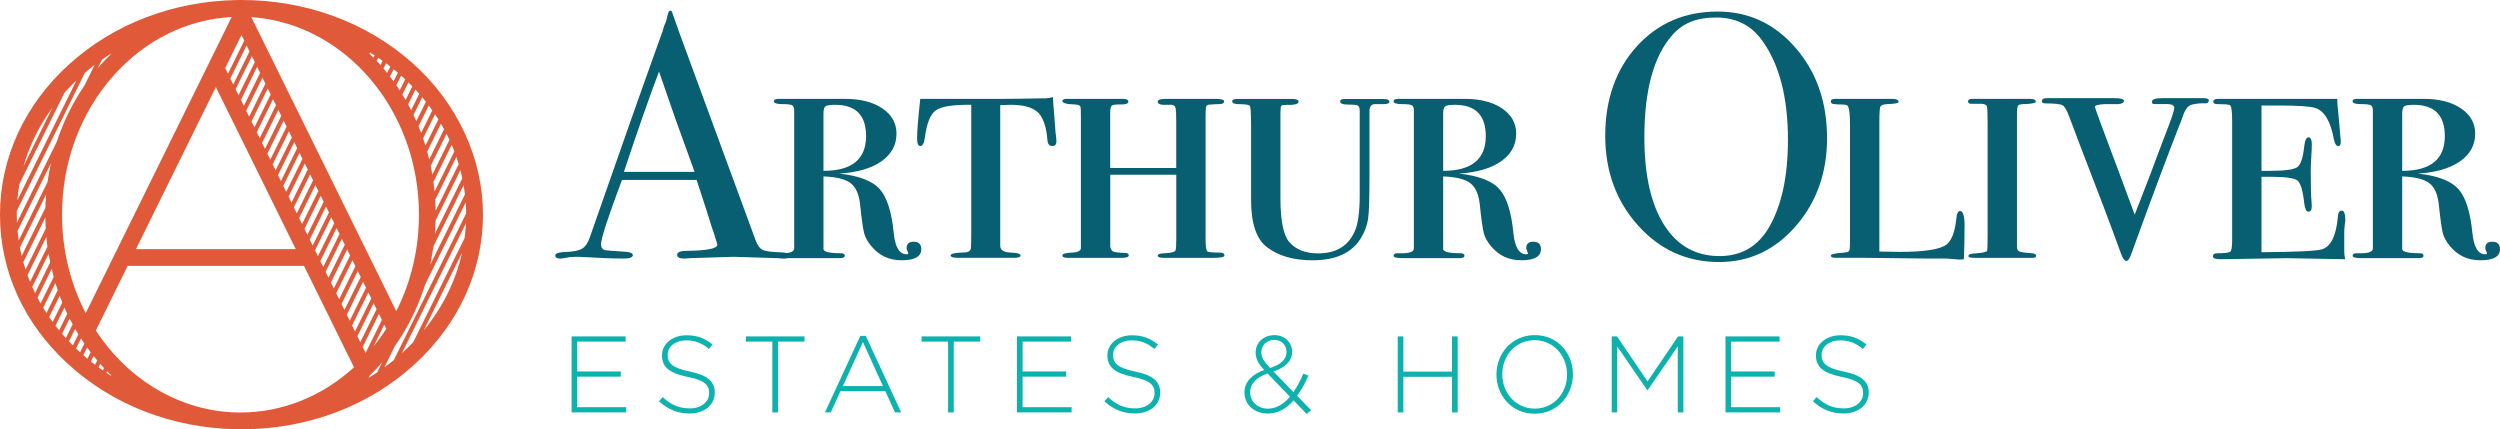
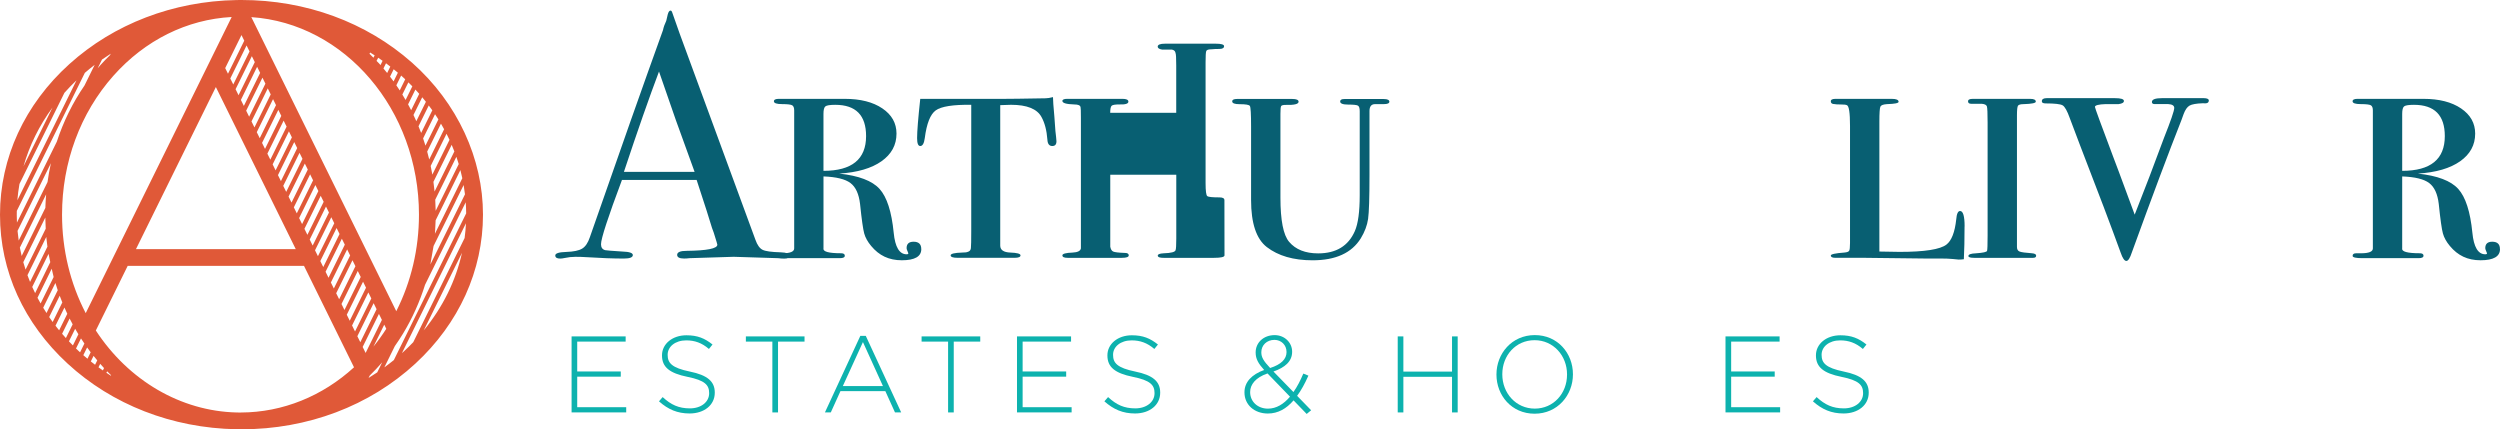
<svg xmlns="http://www.w3.org/2000/svg" id="Layer_1" width="936.83" height="160.87" viewBox="0 0 936.83 160.87">
  <defs>
    <style>.cls-1{fill:#085f72;}.cls-2{fill:#e05938;}.cls-3{fill:#0db2ae;}</style>
  </defs>
  <path class="cls-1" d="M295.89,95.76c0,.74-.65,1.12-1.96,1.12-.87,0-1.66-.05-2.36-.13l-16.62-.52-16.62.52c-.61.09-1.27.13-1.96.13-1.75,0-2.62-.46-2.62-1.37,0-1.01,1.18-1.51,3.54-1.51,7.68-.09,11.52-.85,11.52-2.31,0-.08-.09-.43-.27-1.02l-1.07-3.46-.67-1.83c-.79-2.71-2.7-8.69-5.75-17.95h-27.98c-5.23,13.96-7.85,21.99-7.85,24.09,0,1.22.52,1.96,1.57,2.23.26.09,2.44.26,6.55.52,2.53.09,3.8.52,3.8,1.31,0,.87-1.13,1.31-3.4,1.31-4.02,0-8.68-.18-14.01-.52-1.31-.09-2.66-.13-4.06-.13s-2.75.15-4.06.44c-.7.15-1.26.22-1.7.22-1.22,0-1.83-.39-1.83-1.18s1.37-1.23,4.12-1.31c2.75-.09,4.73-.5,5.96-1.25,1.22-.74,2.18-2.17,2.88-4.27,11.23-32.22,20.36-58.1,27.41-77.62.2-1.03.61-2.19,1.22-3.48l.56-2.39c.26-.96.61-1.44,1.05-1.44.26,0,.48.26.65.79,1.13,3.4,3.71,10.52,7.72,21.34,3.14,8.47,10.95,29.72,23.43,63.75.7,1.98,1.59,3.23,2.68,3.77,1.09.54,3.34.85,6.74.94,2.27.08,3.4.5,3.4,1.24ZM260.29,64.41c-1.42-3.92-3.77-10.41-7.05-19.47l-6.29-18.14c-3.64,9.64-8.03,22.18-13.15,37.61h26.48Z" />
  <path class="cls-1" d="M345.24,93.34c0,2.79-2.44,4.19-7.3,4.19s-8.52-1.78-11.48-5.35c-1.31-1.56-2.18-3.13-2.61-4.69-.43-1.56-.96-5.26-1.56-11.08-.44-3.74-1.63-6.34-3.59-7.82-1.96-1.48-5.33-2.3-10.11-2.48v26.96c-.26,1.22,1.93,1.83,6.57,1.83.95,0,1.42.31,1.42.92s-.61.92-1.83.92h-21.07c-2.44,0-3.66-.28-3.66-.85,0-.65.44-.98,1.31-.98h1.83c2.97,0,4.45-.61,4.45-1.83v-51.71c0-.96-.24-1.59-.72-1.9-.48-.3-1.75-.46-3.8-.46s-3.08-.35-3.08-1.05c0-.61.61-.92,1.83-.92h24.74c5.85,0,10.54,1.19,14.07,3.58,3.54,2.39,5.3,5.54,5.3,9.45,0,4.26-1.88,7.71-5.63,10.36-3.75,2.65-9.03,4.19-15.84,4.62,7.33.78,12.37,2.7,15.12,5.74,2.75,3.04,4.52,8.51,5.3,16.42.52,5.39,2.14,8.08,4.84,8.08.44,0,.65-.13.65-.38,0-.08-.11-.36-.33-.83-.22-.47-.33-.83-.33-1.08,0-1.61.87-2.42,2.62-2.42,1.92,0,2.88.92,2.88,2.75ZM324.55,51c0-7.81-3.85-11.72-11.56-11.72-1.99,0-3.22.2-3.7.59-.48.39-.71,1.32-.71,2.8v21.35c10.64,0,15.97-4.34,15.97-13.02Z" />
  <path class="cls-1" d="M395.89,52.93c0,1.2-.52,1.79-1.57,1.79-1.14,0-1.75-.8-1.83-2.41-.26-3.46-1-6.29-2.22-8.48-1.66-3.04-5.46-4.56-11.39-4.56-.87,0-2.22.04-4.06.13v52.62c0,1.66,1.27,2.53,3.8,2.62,2.53.09,3.8.44,3.8,1.05s-.74.92-2.22.92h-21.34c-1.75,0-2.62-.31-2.62-.92s1.44-.96,4.32-1.05c1.05,0,1.74-.09,2.09-.26.7-.18,1.09-.63,1.18-1.38.09-.74.13-2.95.13-6.63v-47.1c-6.81-.09-11.24.61-13.29,2.08-2.05,1.47-3.42,4.93-4.12,10.38-.26,1.99-.83,2.99-1.7,2.99-.79,0-1.18-.99-1.18-2.97,0-2.49.39-7.39,1.18-14.7h30.5c2.7,0,8.2-.07,16.49-.22.7,0,1.61-.15,2.75-.44l.13,2.69.39,4.61.39,5.38.26,2.31c.09.77.13,1.28.13,1.54Z" />
-   <path class="cls-1" d="M458.86,95.7c0,.61-1.31.92-3.93.92h-18.2c-1.92.09-2.88-.2-2.88-.85,0-.49.73-.77,2.18-.85,2.83-.09,4.32-.48,4.5-1.18.17-.44.26-1.88.26-4.32v-23.95h-24.74v26.96c.17.96.53,1.57,1.09,1.83.56.26,2.03.44,4.43.52.94,0,1.41.31,1.41.92s-.87.92-2.62.92h-20.29c-1.31,0-1.96-.31-1.96-.92s1.27-.96,3.8-1.05c1.92-.09,2.97-.61,3.14-1.57v-48.96c0-2.44-.05-3.75-.13-3.93-.09-.7-.87-1.05-2.36-1.05-2.97-.09-4.45-.52-4.45-1.31,0-.52.61-.79,1.83-.79h20.68c1.48,0,2.22.35,2.22,1.05,0,.79-1.16,1.14-3.47,1.05-1.46,0-2.38.15-2.76.46-.39.31-.58,1.2-.58,2.68v20.68h24.74v-17.77c0-2.75-.08-4.29-.26-4.63-.17-1.03-1.03-1.46-2.57-1.29h-2.44c-1.11-.18-1.67-.56-1.67-1.11,0-.74.92-1.11,2.75-1.11h18.98c2.09,0,3.14.31,3.14.92,0,.7-.59,1.05-1.77,1.05s-2.16.05-2.94.13c-1.14,0-1.79.22-1.96.65-.18.44-.26,1.83-.26,4.19v45.29c0,2.97.22,4.6.65,4.91.44.31,1.96.46,4.58.46,1.22,0,1.83.35,1.83,1.05Z" />
+   <path class="cls-1" d="M458.86,95.7c0,.61-1.31.92-3.93.92h-18.2c-1.92.09-2.88-.2-2.88-.85,0-.49.73-.77,2.18-.85,2.83-.09,4.32-.48,4.5-1.18.17-.44.26-1.88.26-4.32v-23.95h-24.74v26.96c.17.96.53,1.57,1.09,1.83.56.26,2.03.44,4.43.52.94,0,1.41.31,1.41.92s-.87.92-2.62.92h-20.29c-1.31,0-1.96-.31-1.96-.92s1.27-.96,3.8-1.05c1.92-.09,2.97-.61,3.14-1.57v-48.96c0-2.44-.05-3.75-.13-3.93-.09-.7-.87-1.05-2.36-1.05-2.97-.09-4.45-.52-4.45-1.31,0-.52.61-.79,1.83-.79h20.68c1.48,0,2.22.35,2.22,1.05,0,.79-1.16,1.14-3.47,1.05-1.46,0-2.38.15-2.76.46-.39.31-.58,1.2-.58,2.68h24.74v-17.77c0-2.75-.08-4.29-.26-4.63-.17-1.03-1.03-1.46-2.57-1.29h-2.44c-1.11-.18-1.67-.56-1.67-1.11,0-.74.92-1.11,2.75-1.11h18.98c2.09,0,3.14.31,3.14.92,0,.7-.59,1.05-1.77,1.05s-2.16.05-2.94.13c-1.14,0-1.79.22-1.96.65-.18.44-.26,1.83-.26,4.19v45.29c0,2.97.22,4.6.65,4.91.44.31,1.96.46,4.58.46,1.22,0,1.83.35,1.83,1.05Z" />
  <path class="cls-1" d="M520.64,38.1c0,.61-.7.92-2.09.92h-3.27c-1.4,0-2.09.87-2.09,2.61v24.11c0,8.43-.18,13.86-.52,16.29-.35,2.43-1.27,4.87-2.75,7.3-3.4,5.47-9.42,8.21-18.06,8.21-7.16,0-12.87-1.66-17.15-4.96-3.93-3.05-5.89-8.92-5.89-17.63v-27.56c0-4.7-.15-7.27-.46-7.7-.31-.44-1.59-.65-3.86-.65-1.83,0-2.75-.35-2.75-1.05,0-.61.61-.91,1.83-.91h20.68c1.57,0,2.36.35,2.36,1.05,0,.87-1.61,1.27-4.84,1.18-.96,0-1.53.15-1.7.46-.18.31-.26,1.29-.26,2.94v31.34c0,8.53,1.09,14.06,3.27,16.59,2.44,2.87,6.06,4.31,10.87,4.31,6.72,0,11.3-2.78,13.74-8.34,1.22-2.78,1.83-7.25,1.83-13.42,0,.09,0-.39,0-1.43v-30.1c0-1.13-.22-1.82-.67-2.08-.45-.26-1.67-.39-3.66-.39s-3-.39-3-1.17c0-.61.52-.91,1.57-.91h14.79c1.39,0,2.09.35,2.09,1.05Z" />
-   <path class="cls-1" d="M577.45,93.34c0,2.79-2.44,4.19-7.3,4.19s-8.52-1.78-11.48-5.35c-1.31-1.56-2.18-3.13-2.61-4.69-.43-1.56-.96-5.26-1.56-11.08-.44-3.74-1.63-6.34-3.59-7.82-1.96-1.48-5.33-2.3-10.11-2.48v26.96c-.26,1.22,1.93,1.83,6.57,1.83.95,0,1.42.31,1.42.92s-.61.92-1.83.92h-21.07c-2.44,0-3.66-.28-3.66-.85,0-.65.44-.98,1.31-.98h1.83c2.97,0,4.45-.61,4.45-1.83v-51.71c0-.96-.24-1.59-.72-1.9-.48-.3-1.75-.46-3.8-.46s-3.08-.35-3.08-1.05c0-.61.61-.92,1.83-.92h24.74c5.85,0,10.54,1.19,14.07,3.58,3.54,2.39,5.3,5.54,5.3,9.45,0,4.26-1.88,7.71-5.63,10.36-3.75,2.65-9.03,4.19-15.84,4.62,7.33.78,12.37,2.7,15.12,5.74,2.75,3.04,4.52,8.51,5.3,16.42.52,5.39,2.14,8.08,4.84,8.08.44,0,.65-.13.65-.38,0-.08-.11-.36-.33-.83-.22-.47-.33-.83-.33-1.08,0-1.61.87-2.42,2.62-2.42,1.92,0,2.88.92,2.88,2.75ZM556.77,51c0-7.81-3.85-11.72-11.56-11.72-1.99,0-3.22.2-3.7.59-.48.39-.71,1.32-.71,2.8v21.35c10.64,0,15.97-4.34,15.97-13.02Z" />
-   <path class="cls-1" d="M684.66,51.72c0,13-3.91,24-11.72,32.99-7.81,8.99-17.39,13.48-28.73,13.48-12.04,0-22.17-4.56-30.37-13.68-8.2-9.12-12.31-20.35-12.31-33.71s3.95-24.76,11.85-33.45c7.9-8.68,18-13.02,30.3-13.02,11.6,0,21.33,4.54,29.19,13.61,7.85,9.08,11.78,20.33,11.78,33.77ZM670,52.38c0-16.02-3.27-28.49-9.82-37.42-4.1-5.6-9.82-8.4-17.15-8.4s-12.39,2.14-16.23,6.43c-7.07,7.88-10.6,20.7-10.6,38.47,0,14.09,2.46,25.03,7.39,32.82,4.93,7.79,11.85,11.68,20.75,11.68,8.29,0,14.53-3.68,18.72-11.03,4.62-8.14,6.94-18.99,6.94-32.56Z" />
  <path class="cls-1" d="M736.18,84.83c0,4.89-.09,8.99-.26,12.31-.52.09-1.18.13-1.96.13-.09,0-.76-.07-2.03-.2-1.27-.13-2.9-.2-4.91-.2h-6.15l-22.38-.26h-10.73c-1.13,0-1.7-.29-1.7-.86,0-.49,1.7-.86,5.1-1.11.96-.09,1.55-.3,1.77-.65.22-.35.33-1.31.33-2.89v-43.95c0-4.9-.39-7.48-1.18-7.74-.35-.18-1.11-.26-2.29-.26s-1.94-.04-2.29-.13c-.96,0-1.44-.35-1.44-1.05,0-.61.57-.92,1.71-.92h21.19c1.66,0,2.5.37,2.5,1.11,0,.49-1.44.78-4.32.86-1.4.09-2.22.39-2.49.92-.26.53-.39,2.41-.39,5.64v48.68c3.47.09,5.99.13,7.56.13,9.38,0,15.25-.92,17.59-2.75,1.91-1.48,3.13-4.63,3.65-9.43.17-2.09.65-3.14,1.44-3.14,1.13,0,1.7,1.92,1.7,5.76Z" />
  <path class="cls-1" d="M763.01,95.83c0,.52-.39.79-1.18.79h-21.99c-1.49,0-2.22-.23-2.22-.68,0-.61.96-.95,2.88-1.02,2.62-.18,3.99-.48,4.12-.92.13-.44.2-2.33.2-5.67v-42.45c0-3.43-.09-5.43-.26-6-.18-.57-.83-.9-1.96-.99h-3.93c-.79,0-1.18-.31-1.18-.92s.57-.92,1.7-.92c-.09,0,.17,0,.79,0h20.81c1.4,0,2.09.35,2.09,1.05,0,.52-1.48.83-4.45.92-1.22,0-1.96.2-2.22.59-.26.39-.39,1.59-.39,3.6v49.35c0,.87.33,1.44.98,1.7.65.26,2.2.48,4.65.65,1.05.09,1.57.39,1.57.92Z" />
  <path class="cls-1" d="M827.69,37.74c0,.81-.74,1.13-2.22.95-2.44.09-4.1.38-4.97.88-.87.49-1.62,1.55-2.23,3.18l-.78,2.16c-4.89,12.39-11.08,28.93-18.59,49.61-.7,2.18-1.4,3.27-2.09,3.27s-1.4-1-2.09-3.01c-3.48-9.61-8.56-23.05-15.26-40.34-.89-2.26-2.17-5.66-3.85-10.19-.96-2.7-1.86-4.3-2.68-4.78-.83-.48-2.95-.72-6.35-.72-.96,0-1.44-.26-1.44-.79,0-.79.61-1.18,1.83-1.18h25.53c2.27,0,3.4.35,3.4,1.05,0,.61-.65,1-1.96,1.18h-4.84c-2.7.09-4.06.44-4.06,1.06,0,.35,2.27,6.55,6.8,18.58.17.35,2.88,7.61,8.1,21.78.62-1.65,2.47-6.42,5.56-14.31l5.41-14.43c2.56-6.45,3.85-10.19,3.85-11.24,0-.87-.74-1.35-2.22-1.44h-5.1c-.7,0-1.05-.26-1.05-.8,0-.95,1.27-1.43,3.8-1.43h15.58c1.31,0,1.96.32,1.96.95Z" />
-   <path class="cls-1" d="M878.87,82.54c0,.09-.07.64-.2,1.66s-.2,1.93-.2,2.73v7.59c0,.79.13,1.67.39,2.62l-21.84-.39-25,.39c-1.84,0-2.76-.35-2.76-1.04,0-.79.52-1.19,1.57-1.19,2.79,0,4.43-.2,4.91-.59.48-.39.72-1.81.72-4.25v-45.03c0-3.58-.31-5.47-.92-5.69-.61-.22-2.14-.33-4.58-.33-1.05,0-1.57-.31-1.57-.92,0-.7.57-1.05,1.7-1.05h44.77v.9l.13,1.94c.17,1.29.52,5.16,1.05,11.61.09.43.13.95.13,1.55,0,1.12-.31,1.68-.91,1.68-.78,0-1.35-.87-1.69-2.62-1.22-6.63-3.52-10.51-6.91-11.65-1.91-.61-6.43-.92-13.55-.92h-6.65v24.48h3.12c5.54,0,8.96-.46,10.26-1.37,1.3-.92,2.16-3.42,2.6-7.53.26-2.44.79-3.67,1.57-3.67.87,0,1.31.87,1.31,2.62,0,1.05-.07,2.66-.2,4.84-.13,2.18-.2,3.84-.2,4.97,0,5.67.1,9.56.29,11.65.07.7.1,1.27.1,1.7,0,1.4-.43,2.09-1.29,2.09-.78,0-1.29-1.09-1.55-3.27-.52-4.71-1.38-7.53-2.58-8.44-1.21-.92-4.61-1.37-10.2-1.37h-3.23v28.27c12.77-.09,20.28-.44,22.54-1.05,3.47-.96,5.51-5.15,6.12-12.57.09-1.31.57-1.96,1.44-1.96s1.31,1.2,1.31,3.6Z" />
  <path class="cls-1" d="M936.83,93.34c0,2.79-2.44,4.19-7.3,4.19s-8.52-1.78-11.48-5.35c-1.31-1.56-2.18-3.13-2.61-4.69-.44-1.56-.96-5.26-1.56-11.08-.44-3.74-1.63-6.34-3.59-7.82-1.96-1.48-5.33-2.3-10.11-2.48v26.96c-.26,1.22,1.93,1.83,6.57,1.83.95,0,1.42.31,1.42.92s-.61.92-1.83.92h-21.08c-2.44,0-3.66-.28-3.66-.85,0-.65.44-.98,1.31-.98h1.83c2.97,0,4.45-.61,4.45-1.83v-51.71c0-.96-.24-1.59-.72-1.9-.48-.3-1.75-.46-3.8-.46s-3.08-.35-3.08-1.05c0-.61.61-.92,1.83-.92h24.74c5.85,0,10.54,1.19,14.07,3.58,3.53,2.39,5.3,5.54,5.3,9.45,0,4.26-1.88,7.71-5.63,10.36-3.76,2.65-9.03,4.19-15.84,4.62,7.33.78,12.37,2.7,15.12,5.74,2.75,3.04,4.52,8.51,5.3,16.42.52,5.39,2.14,8.08,4.84,8.08.44,0,.65-.13.65-.38,0-.08-.11-.36-.33-.83-.22-.47-.33-.83-.33-1.08,0-1.61.87-2.42,2.62-2.42,1.92,0,2.88.92,2.88,2.75ZM916.15,51c0-7.81-3.85-11.72-11.56-11.72-1.99,0-3.22.2-3.7.59-.48.39-.71,1.32-.71,2.8v21.35c10.65,0,15.97-4.34,15.97-13.02Z" />
  <path class="cls-3" d="M214.18,126.06h20.27v1.95h-18.15v11.19h16.32v1.95h-16.32v11.44h18.36v1.95h-20.47v-28.49Z" />
  <path class="cls-3" d="M246.94,150.39l1.38-1.59c3.13,2.89,6.02,4.23,10.22,4.23s7.2-2.4,7.2-5.66v-.08c0-3.01-1.59-4.76-8.06-6.06-6.84-1.38-9.61-3.7-9.61-8.02v-.08c0-4.23,3.87-7.49,9.16-7.49,4.15,0,6.88,1.14,9.77,3.46l-1.34,1.67c-2.69-2.32-5.37-3.22-8.51-3.22-4.19,0-6.96,2.4-6.96,5.37v.08c0,3.01,1.55,4.84,8.3,6.23,6.59,1.34,9.36,3.7,9.36,7.86v.08c0,4.6-3.95,7.77-9.44,7.77-4.56,0-8.06-1.51-11.48-4.56Z" />
  <path class="cls-3" d="M289.43,128.01h-9.93v-1.95h21.98v1.95h-9.93v26.54h-2.12v-26.54Z" />
  <path class="cls-3" d="M322.4,125.85h2.03l13.27,28.69h-2.32l-3.62-7.98h-16.81l-3.62,7.98h-2.2l13.27-28.69ZM330.86,144.66l-7.49-16.48-7.53,16.48h15.02Z" />
  <path class="cls-3" d="M355.28,128.01h-9.93v-1.95h21.98v1.95h-9.93v26.54h-2.12v-26.54Z" />
  <path class="cls-3" d="M381.09,126.06h20.27v1.95h-18.15v11.19h16.32v1.95h-16.32v11.44h18.36v1.95h-20.47v-28.49Z" />
  <path class="cls-3" d="M413.85,150.39l1.38-1.59c3.13,2.89,6.02,4.23,10.21,4.23s7.2-2.4,7.2-5.66v-.08c0-3.01-1.59-4.76-8.06-6.06-6.84-1.38-9.6-3.7-9.6-8.02v-.08c0-4.23,3.87-7.49,9.16-7.49,4.15,0,6.88,1.14,9.77,3.46l-1.34,1.67c-2.69-2.32-5.37-3.22-8.51-3.22-4.19,0-6.96,2.4-6.96,5.37v.08c0,3.01,1.55,4.84,8.3,6.23,6.59,1.34,9.36,3.7,9.36,7.86v.08c0,4.6-3.95,7.77-9.44,7.77-4.56,0-8.06-1.51-11.48-4.56Z" />
  <path class="cls-3" d="M484.74,150.03c-2.69,3.13-5.82,4.93-9.65,4.93-5.01,0-8.75-3.26-8.75-7.9v-.08c0-3.83,2.73-6.63,7.37-8.34-2.16-2.4-3.18-4.15-3.18-6.51v-.08c0-3.66,2.97-6.47,7.12-6.47,3.7,0,6.55,2.77,6.55,6.19v.08c0,3.54-2.65,5.86-7,7.37l7.49,7.69c1.39-1.95,2.61-4.31,3.7-6.92l1.91.77c-1.3,2.93-2.69,5.49-4.23,7.57l5.25,5.41-1.67,1.38-4.92-5.09ZM483.4,148.65l-8.42-8.71c-4.52,1.55-6.51,4.19-6.51,6.96v.08c0,3.46,2.77,6.15,6.67,6.15,3.17,0,5.9-1.71,8.26-4.48ZM482.1,131.92v-.08c0-2.52-1.95-4.48-4.52-4.48-2.89,0-4.92,2.04-4.92,4.6v.08c0,1.79.77,3.18,3.3,5.86,4.07-1.3,6.15-3.3,6.15-5.98Z" />
  <path class="cls-3" d="M523.77,126.06h2.12v13.19h18.23v-13.19h2.12v28.49h-2.12v-13.35h-18.23v13.35h-2.12v-28.49Z" />
  <path class="cls-3" d="M560.77,140.38v-.08c0-7.77,5.74-14.73,14.37-14.73s14.29,6.88,14.29,14.65v.08c0,7.77-5.74,14.73-14.37,14.73s-14.29-6.88-14.29-14.65ZM587.22,140.38v-.08c0-7.04-5.13-12.82-12.17-12.82s-12.09,5.7-12.09,12.74v.08c0,7.04,5.13,12.82,12.17,12.82s12.09-5.7,12.09-12.74Z" />
-   <path class="cls-3" d="M603.95,126.06h2l11.44,16.85,11.44-16.85h2v28.49h-2.12v-24.75l-11.27,16.4h-.16l-11.27-16.4v24.75h-2.04v-28.49Z" />
  <path class="cls-3" d="M646.6,126.06h20.27v1.95h-18.15v11.19h16.32v1.95h-16.32v11.44h18.35v1.95h-20.47v-28.49Z" />
  <path class="cls-3" d="M679.36,150.39l1.38-1.59c3.13,2.89,6.02,4.23,10.22,4.23s7.2-2.4,7.2-5.66v-.08c0-3.01-1.59-4.76-8.06-6.06-6.84-1.38-9.61-3.7-9.61-8.02v-.08c0-4.23,3.87-7.49,9.16-7.49,4.15,0,6.88,1.14,9.77,3.46l-1.34,1.67c-2.69-2.32-5.37-3.22-8.51-3.22-4.19,0-6.96,2.4-6.96,5.37v.08c0,3.01,1.55,4.84,8.3,6.23,6.59,1.34,9.36,3.7,9.36,7.86v.08c0,4.6-3.95,7.77-9.44,7.77-4.56,0-8.06-1.51-11.48-4.56Z" />
  <path class="cls-2" d="M154.34,23.43C137.26,8.32,114.59,0,90.49,0h-.22c-.57,0-1.13.01-1.69.02-23.7.44-45.91,8.95-62.56,23.97C9.24,39.13,0,59.18,0,80.44s8.99,40.74,25.32,55.8c16.72,15.42,39.17,24.16,63.24,24.61h0s0,0,.01,0c.03,0,.05,0,.08,0,.49.01.98.02,1.47.02h.17s.2,0,.2,0c24.81,0,47.96-8.75,65.18-24.63,16.32-15.06,25.32-34.88,25.32-55.8s-9.46-41.81-26.64-57.01ZM174.24,72.82l-12.95,26.26c-.1.44,1.32-7.78,1.21-6.95l11.24-22.79c.2,1.15.36,2.31.5,3.48ZM173.25,66.78l-10.27,20.82c-.03.35.21-2.99.26-5.03l9.28-18.83c.26,1,.5,2.02.72,3.04ZM171.9,61.48l-8.64,17.52c-.02-1.4-.08-2.79-.16-4.17l7.92-16.07c.31.9.6,1.81.88,2.72ZM170.27,56.73l-7.42,15.05c-.12-1.22-.26-2.43-.43-3.63l6.84-13.88c.35.82.68,1.64,1,2.47ZM168.44,52.4l-6.43,13.04c-.19-1.09-.39-2.17-.62-3.25l5.94-12.06c.38.75.75,1.5,1.1,2.26ZM166.43,48.43l-5.59,11.33c-.24-.99-.49-1.97-.76-2.95l5.16-10.47c.41.69.8,1.39,1.19,2.09ZM164.28,44.74l-4.85,9.84c-.28-.91-.57-1.81-.88-2.71l4.47-9.07c.43.64.85,1.28,1.26,1.94ZM160.67,39.52c.45.6.89,1.2,1.33,1.81l-4.18,8.49c-.31-.84-.65-1.67-.99-2.5l3.84-7.8ZM159.6,38.14l-3.59,7.28c-.34-.78-.7-1.56-1.07-2.33l3.28-6.64c.47.56.93,1.13,1.38,1.7ZM157.1,35.15l-3.03,6.15c-.37-.74-.76-1.47-1.15-2.19,0,0,0,0,0,.01l2.74-5.56c.49.52.97,1.05,1.43,1.59ZM154.52,32.34l-2.53,5.13c-.4-.69-.8-1.36-1.22-2.04,0,0,0,0,0,0l2.25-4.56c.5.49,1.01.97,1.49,1.47ZM151.85,29.71l-2.05,4.17c-.42-.64-.84-1.28-1.28-1.91,0,0,0,0,0,0l1.8-3.66c.52.46,1.02.93,1.53,1.4ZM149.09,27.26l-1.6,3.25c-.44-.6-.88-1.2-1.33-1.79l1.37-2.77c.53.43,1.05.87,1.57,1.31ZM143.69,25.66l.96-1.95c.54.4,1.07.82,1.61,1.24l-1.18,2.4c-.45-.57-.92-1.13-1.39-1.69,0,0,0,0,0,0ZM141.72,21.63c.56.38,1.1.77,1.65,1.16l-.78,1.59c-.19-.21-.37-.43-.57-.64-.29-.33-.62-.6-.92-.92l.62-1.18ZM138.71,19.68c.57.35,1.13.71,1.69,1.07l-.47.88c-.49-.5-.98-.98-1.47-1.48l.25-.47ZM157,80.44c0,12.77-2.93,25.16-8.5,36.18L94.18,6.42c34.98,2.34,62.82,34.67,62.82,74.02ZM144.75,123.21c-1.5,2.35-3.11,4.57-4.82,6.68l4.06-8.23.76,1.55ZM107.25,71.9l-1.11-2.25,6.1-12.38,1.11,2.25-6.1,12.38ZM114.23,61.29l1.11,2.25-6.1,12.38-1.11-2.25,6.1-12.38ZM105.27,67.87l-1.11-2.25,6.1-12.38,1.11,2.25-6.1,12.38ZM103.28,63.85l-1.11-2.25,6.1-12.38,1.11,2.25-6.1,12.38ZM101.3,59.83l-1.11-2.25,6.1-12.38,1.11,2.25-6.1,12.38ZM99.31,55.8l-1.11-2.25,6.1-12.38,1.11,2.25-6.1,12.38ZM97.33,51.78l-1.11-2.25,6.1-12.38,1.11,2.25-6.1,12.38ZM95.35,47.75l-1.11-2.25,6.1-12.38,1.11,2.25-6.1,12.38ZM93.36,43.73l-1.11-2.25,6.1-12.38,1.11,2.25-6.1,12.38ZM91.38,39.7l-1.11-2.25,6.08-12.42,1.13,2.29-6.1,12.38ZM89.39,35.68l-1.11-2.25,6.1-12.38,1.1,2.23-6.09,12.4ZM110.83,93.36h-59.88l29.94-60.74,29.94,60.74ZM110.11,77.7l6.1-12.38,1.11,2.25-6.1,12.38-1.11-2.25ZM118.19,69.34l1.11,2.25-6.1,12.38-1.11-2.25,6.1-12.38ZM120.18,73.37l1.11,2.25-6.1,12.38-1.11-2.25,6.1-12.38ZM122.16,77.39l1.11,2.25-6.1,12.38-1.11-2.25,6.1-12.38ZM124.15,81.41l1.11,2.25-6.12,12.34-1.09-2.21,6.1-12.38ZM126.13,85.44l1.11,2.25-6.1,12.38-1.11-2.24,6.1-12.39ZM128.11,89.46l1.1,2.23-6.1,12.4-1.11-2.25,6.1-12.38ZM130.09,93.47l1.12,2.27-6.11,12.37-1.11-2.25,6.1-12.4ZM132.08,97.52l1.11,2.24-6.1,12.38-1.11-2.25,6.11-12.38ZM134.07,101.54l1.11,2.25-6.1,12.38-1.11-2.25,6.1-12.38ZM136.05,105.56l1.11,2.25-6.1,12.38-1.11-2.25,6.1-12.38ZM93.54,19.34l-.03-.06-6.1,12.38-1.11-2.25,6.1-12.38,1.14,2.31ZM90.49,13.14l1.04,2.11-6.1,12.38-1.04-2.11,6.1-12.38ZM86.82,6.37l-8.75,17.76-34.99,70.98-10.96,22.24c-5.82-11.2-8.87-23.84-8.87-36.91,0-19.59,6.83-38.07,19.23-52.03,11.87-13.36,27.55-21.13,44.35-22.04ZM38.22,22.32c1.08-.76,2.18-1.49,3.3-2.2l-.32.57c-1.16,1.15-2.32,2.31-3.42,3.55-.4.45-.79.9-1.18,1.36l1.62-3.28ZM19.67,40.3l-10.87,22.04c2.22-7.82,5.88-15.25,10.87-22.04ZM7.28,68.97l16.86-34.19c1.43-1.6,2.93-3.17,4.52-4.68L6.5,75.06c.17-2.05.43-4.08.79-6.09ZM6.28,80.44c0-.47,0-.95.02-1.42L31.79,27.3c1.2-1.03,2.43-2.04,3.69-3l-3.82,7.75s0,0,0,0c-4.43,6.45-7.92,13.55-10.38,21.07l-14.93,30.29c-.04-.99-.07-1.98-.07-2.97ZM6.57,86.52l12.51-25.37c-.52,2.33-.94,4.69-1.27,7.08l-10.8,21.91c-.18-1.2-.32-2.41-.43-3.62ZM7.44,92.79l9.85-19.97s0,0,0,0c-.14,1.68-.24,3.38-.29,5.08l-8.88,18.02c-.25-1.04-.48-2.08-.68-3.12ZM8.73,98.24l8.25-16.73c0-.36.15,4.29.15,4.2l-7.55,15.32c-.3-.92-.58-1.85-.85-2.78ZM10.29,103.11l7.06-14.33c-.02-.24.22,2.21.42,3.67,0,0,0,0,0-.01l-6.51,13.2c-.34-.83-.67-1.68-.97-2.52ZM12.08,107.53l6.11-12.39c-.1-.6.28,1.35.65,3.09l-5.68,11.61c-.38-.76-.73-1.54-1.08-2.31ZM14.05,111.59l5.33-10.9c.4,1.79.73,3.14.72,3.12l-4.88,9.9c-.4-.7-.79-1.41-1.17-2.12ZM16.18,115.32l4.58-9.28c-.11-.36.94,2.89.88,2.72l-4.21,8.54c-.43-.65-.84-1.31-1.24-1.98ZM18.43,118.81l3.94-7.99c-.06-.17,1.06,2.71.98,2.51l-3.61,7.33c-.45-.61-.88-1.23-1.31-1.85ZM20.79,122.06l3.36-6.81c-.14-.33,1.09,2.38,1.07,2.33l-3.06,6.2c-.47-.57-.92-1.14-1.37-1.72ZM24.69,126.69c-.48-.53-.96-1.07-1.42-1.61l2.82-5.72c-.16-.31,1.41,2.68,1.14,2.18l-2.54,5.15ZM25.83,127.93l2.33-4.72s0,0,0-.01c.48.84,1.31,2.2,1.22,2.05l-2.06,4.19c-.5-.5-.99-1-1.47-1.51ZM29.57,131.63c-.37-.34-.73-.68-1.09-1.03l1.87-3.79c.42.65.85,1.29,1.28,1.93,0,0,0,0,0-.01l-1.62,3.29c-.14-.13-.29-.26-.43-.39ZM32.78,134.43c-.53-.44-1.05-.88-1.56-1.33l1.43-2.9c.54.75,1.44,1.95,1.33,1.8l-1.2,2.43ZM36.44,135.05l-.81,1.64c-.54-.41-1.07-.83-1.6-1.25l1.03-2.08c.46.57.92,1.13,1.39,1.69,0,0,0,0,0,0ZM38.55,138.81c-.55-.38-1.1-.77-1.64-1.17l.64-1.3c.47.54.95,1.07,1.43,1.59l-.43.88ZM41.55,140.79c-.56-.36-1.12-.72-1.68-1.09l.28-.56s1.7,1.69,1.49,1.48l-.08.17ZM90.28,154.59c-.53,0-1.06,0-1.59-.02-20.91-.49-40.51-11.94-52.78-30.72l11.94-24.22h66.07l18.74,38.01c-11.79,10.79-26.7,16.9-42.38,16.94ZM131.93,121.97l6.1-12.38,1.11,2.25-6.1,12.38-1.11-2.25ZM133.91,125.99l6.1-12.38,1.11,2.25-6.1,12.38-1.11-2.25ZM135.9,130.01l6.1-12.38,1.11,2.25-6.1,12.38-1.11-2.25ZM141.36,139.54c-1.07.72-2.15,1.42-3.25,2.09l.45-.91s-.04.03-.05.05c1.63-1.59,3.21-3.26,4.72-5.01l-1.87,3.79ZM144.03,137.66l3.93-7.97c1.07-1.51,2.09-3.07,3.07-4.68,3.49-5.75,6.25-11.91,8.27-18.35,0,.02-.01.04-.02.06l15.24-30.92c.1,1.38.16,2.76.17,4.16l-27.1,54.97c-1.16.95-2.36,1.85-3.57,2.74ZM158.79,123.81l14.33-29.07c-2.32,10.48-7.19,20.38-14.33,29.07ZM174.12,89.17l-19.26,39.06c-1.11,1.16-2.26,2.29-3.46,3.4-.26.24-.52.47-.78.7l23.99-48.67c-.09,1.85-.25,3.68-.5,5.51Z" />
</svg>